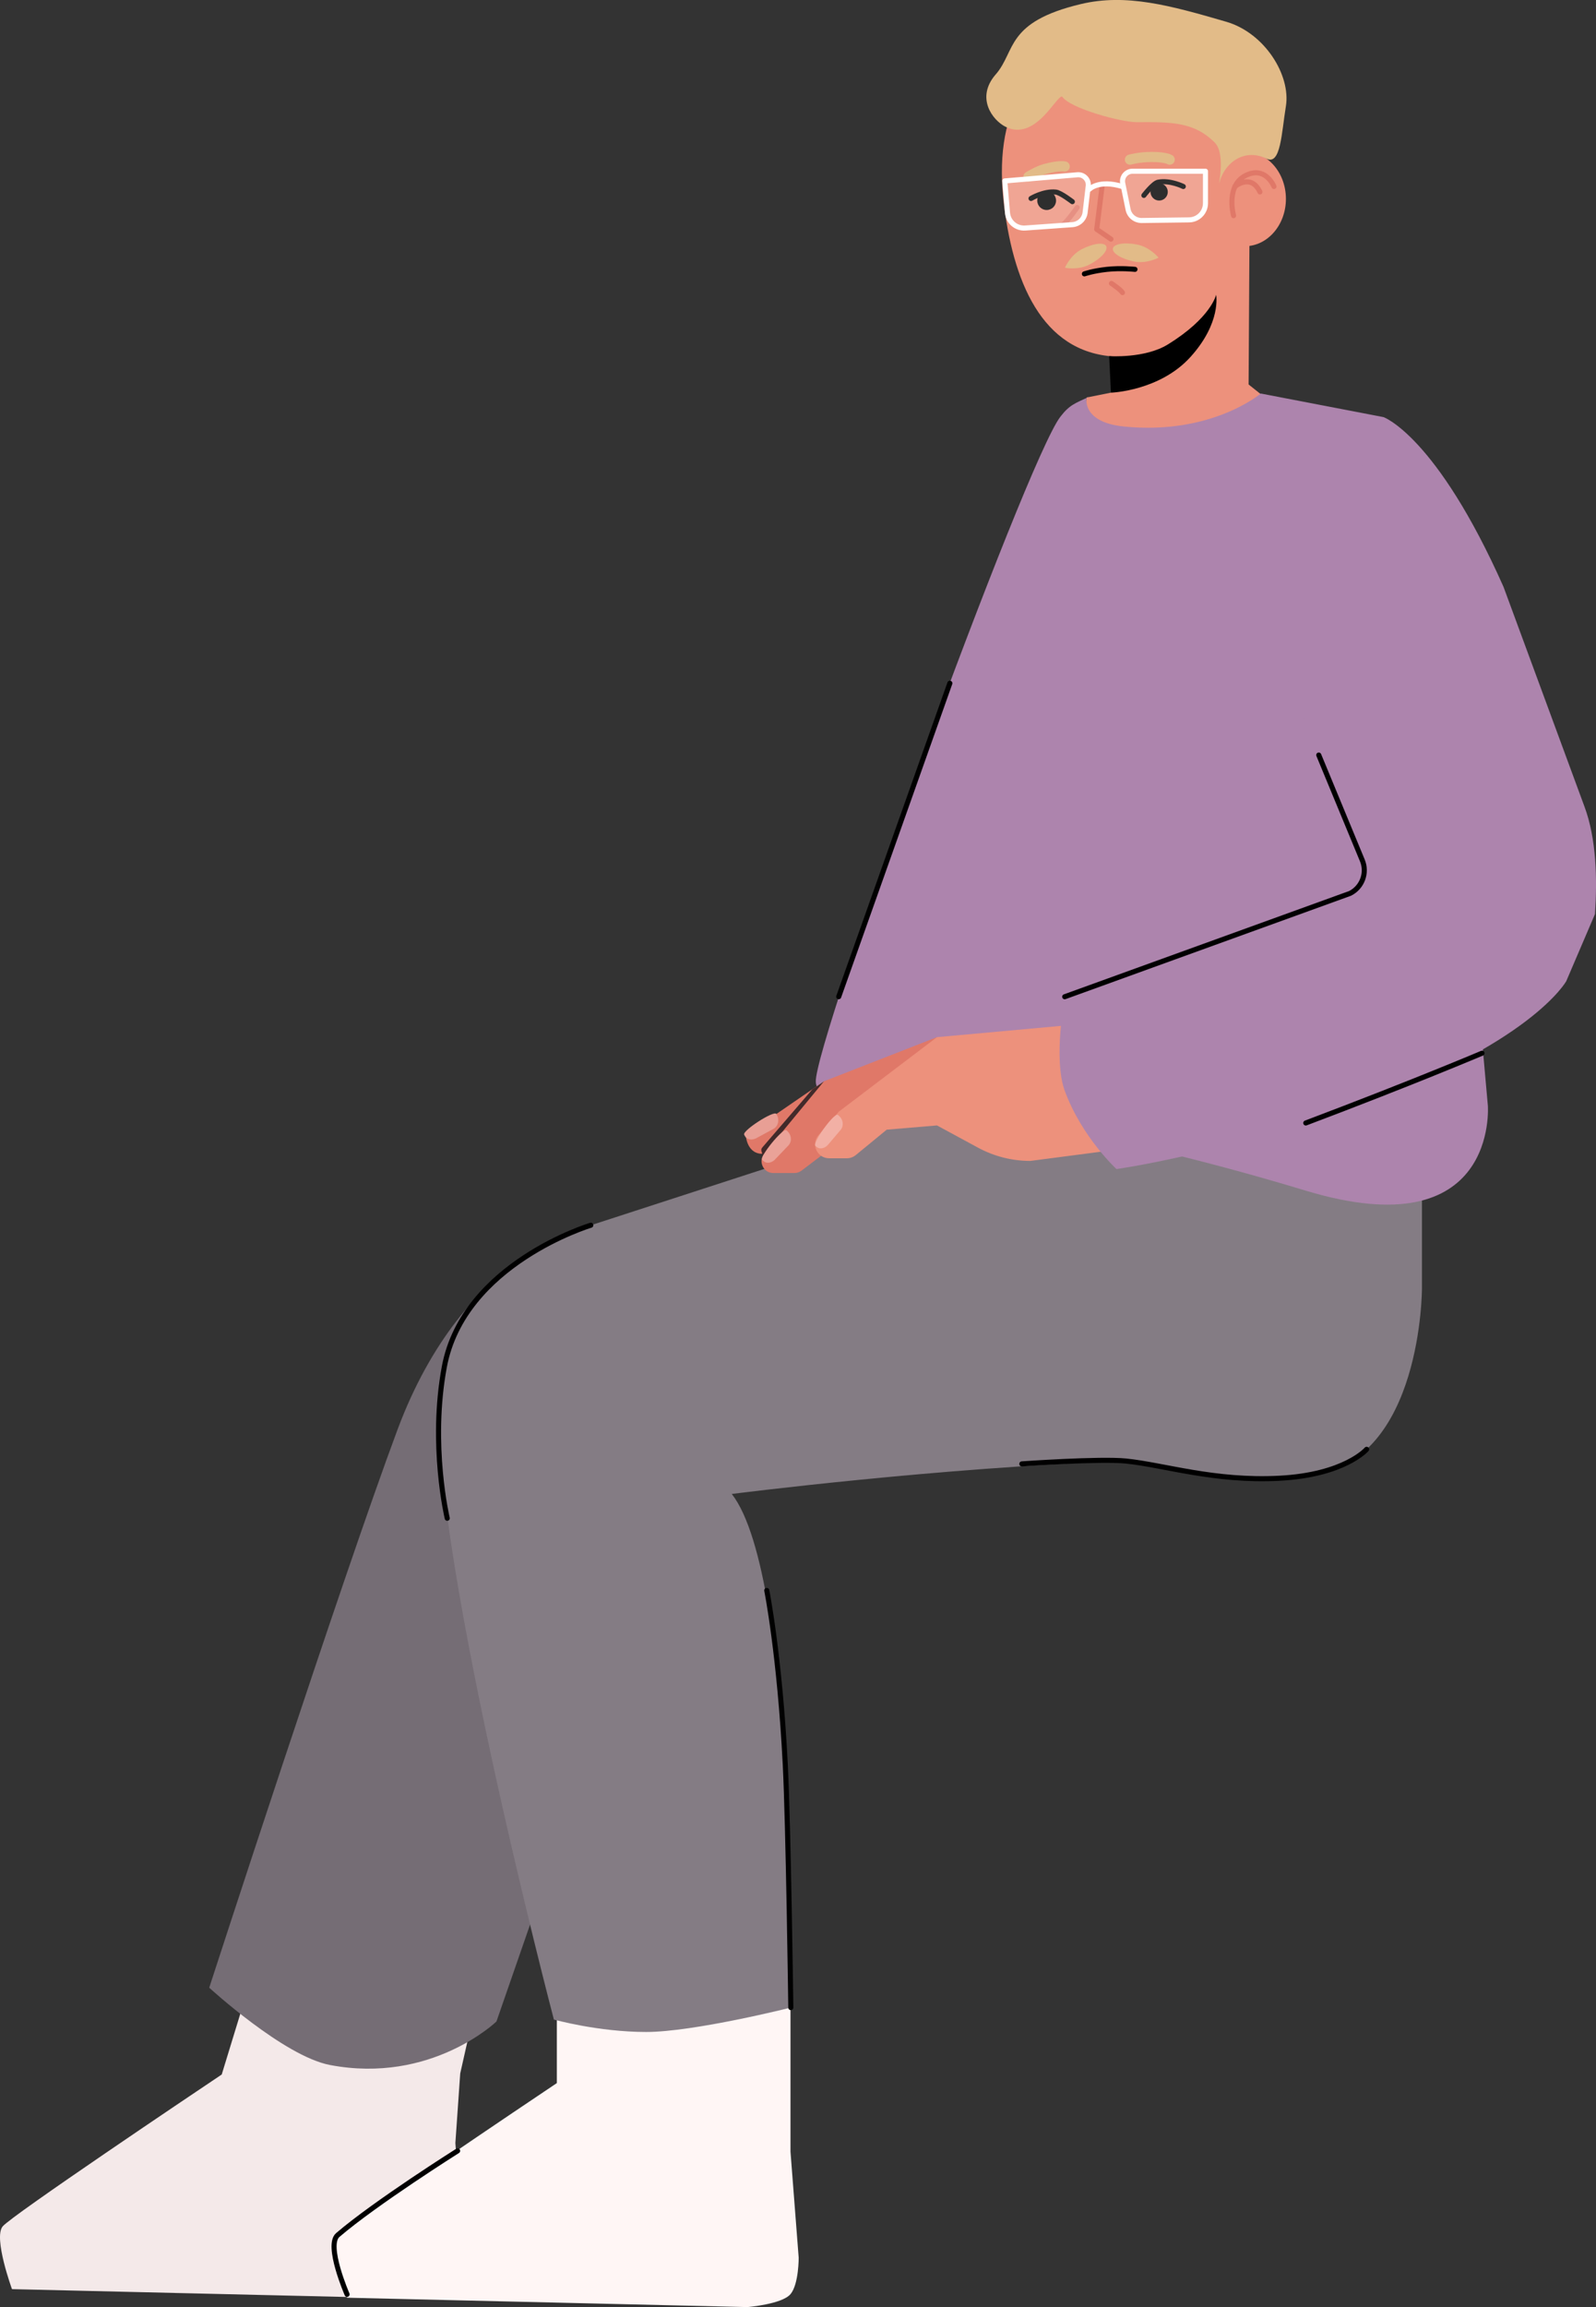
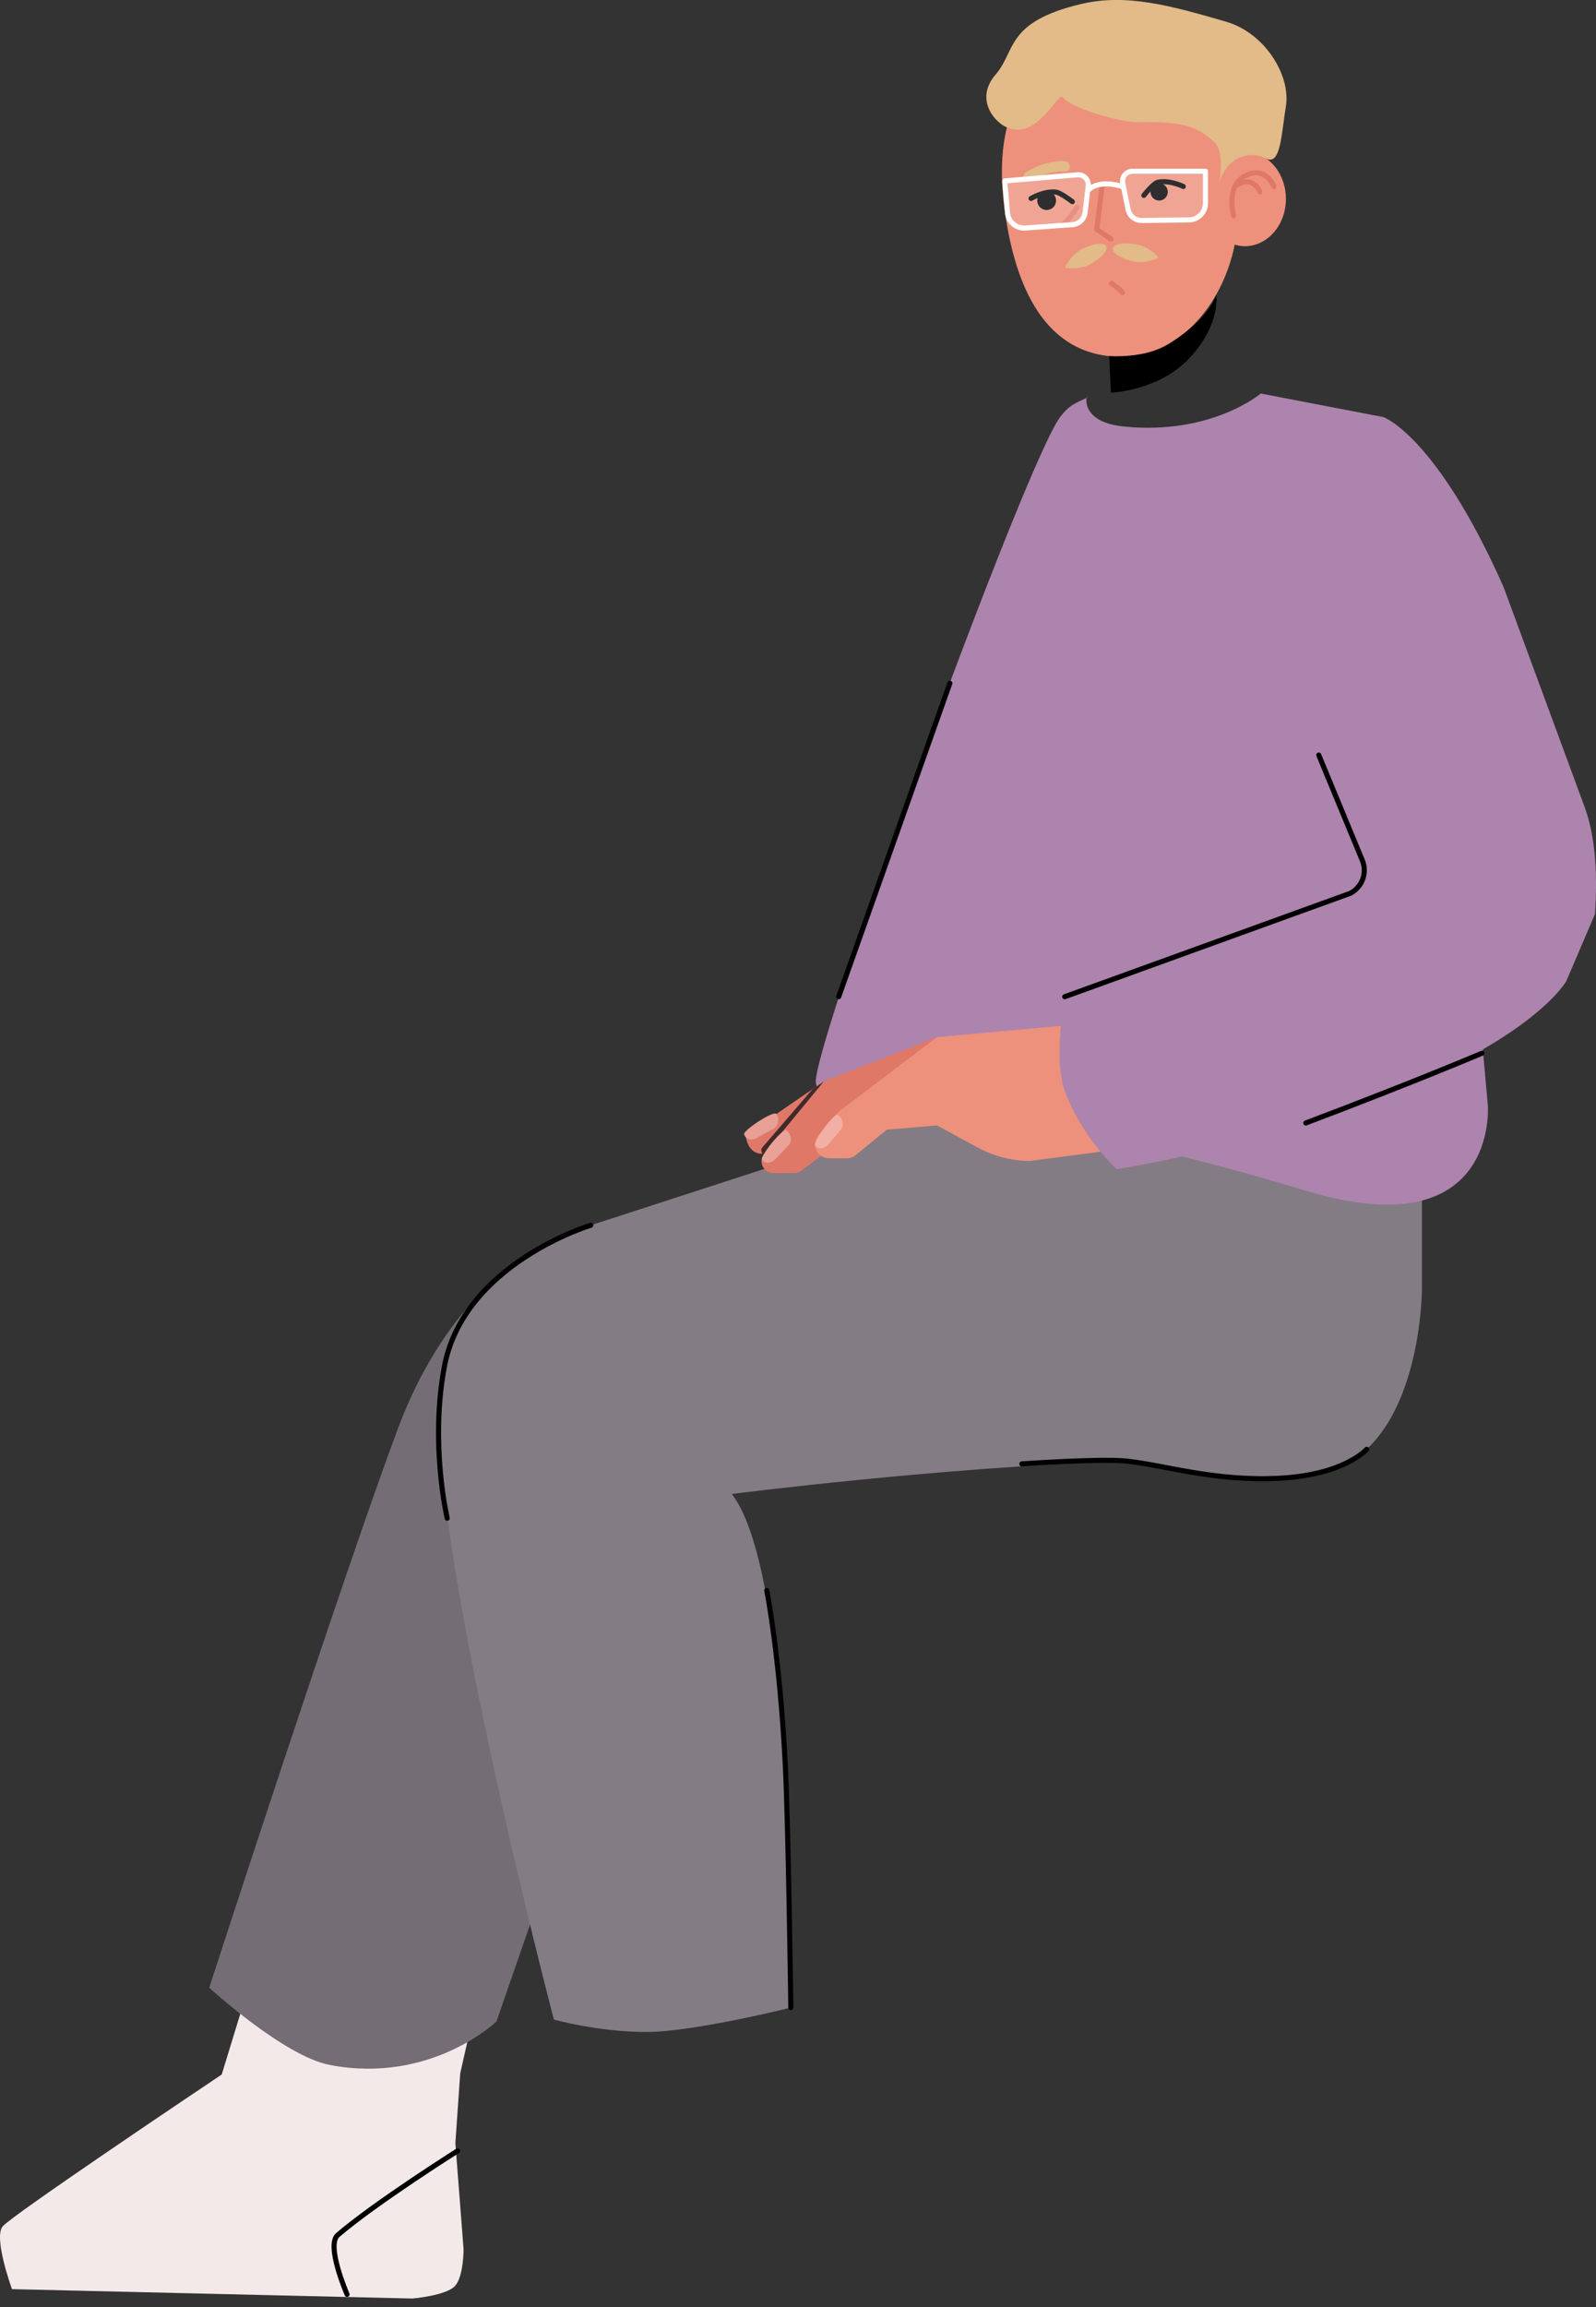
<svg xmlns="http://www.w3.org/2000/svg" id="Ebene_2" data-name="Ebene 2" viewBox="0 0 437.86 632.48">
  <rect x="0" y="0" width="437.86" height="632.48" fill="#333333" stroke="none" />
  <defs>
    <style>
      .cls-1 {
        fill: #756d75;
      }

      .cls-2 {
        fill: #847c84;
      }

      .cls-3 {
        fill: #fff;
        opacity: .18;
      }

      .cls-4 {
        fill: #fff6f5;
      }

      .cls-5 {
        stroke: #e07868;
      }

      .cls-5, .cls-6, .cls-7, .cls-8, .cls-9 {
        fill: none;
        stroke-linecap: round;
        stroke-linejoin: round;
      }

      .cls-5, .cls-7, .cls-8 {
        stroke-width: 1.39px;
      }

      .cls-10 {
        fill: #f2b0a5;
      }

      .cls-6 {
        stroke: #422a2a;
        stroke-width: 2.11px;
      }

      .cls-11 {
        fill: #ed917c;
      }

      .cls-7 {
        stroke: #fff;
      }

      .cls-12 {
        fill: #ad84ad;
      }

      .cls-13 {
        fill: #e07868;
      }

      .cls-14 {
        fill: #eaa298;
      }

      .cls-8 {
        stroke: #000;
      }

      .cls-15 {
        fill: #f4e9e9;
      }

      .cls-9 {
        stroke: #e2bb88;
        stroke-width: 2.79px;
      }

      .cls-16 {
        fill: #e89f95;
      }

      .cls-17 {
        fill: #e2bb88;
      }
    </style>
  </defs>
  <g id="Herr_Becker" data-name="Herr Becker">
    <g>
      <path class="cls-15" d="M127.17,616.49l-2.24-28.97,1.33-19.1,9.27-41.06-64.1,6.71-10.6,34.64c-7.51,5.03-57.74,38.73-60.11,41.65-2.57,3.16,2.57,17.19,2.57,17.19l109.86,2.57s9.48-.79,11.79-3.56c2.3-2.77,2.24-10.08,2.24-10.08Z" />
      <path class="cls-1" d="M162.08,335.89s-34.49,6.39-53.03,56.05c-15.23,40.79-51.65,152.97-51.65,152.97,0,0,20.46,18.78,33.11,21.19,27.81,5.3,45.69-11.92,45.69-11.92l57.17-164.7-31.29-53.59Z" />
-       <path class="cls-4" d="M219.11,618.84l-2.24-28.97v-50.34l-64.1,6.71v24.82c-7.51,5.03-57.74,38.73-60.11,41.65-2.57,3.16,2.57,17.19,2.57,17.19l109.86,2.57s9.48-.79,11.79-3.56c2.3-2.77,2.24-10.08,2.24-10.08Z" />
      <path class="cls-2" d="M390.11,310.73v42.55s0,46.97-29.94,51.05c-27.09,3.69-41.39-4.13-51.28-3.8-51.08,1.72-108.13,9.03-108.13,9.03,18.01,22.97,16.21,140.8,16.21,140.8,0,0-26.57,6.69-39.7,6.69-13.13,0-25.31-3.4-25.31-3.4,0,0-35.92-136.58-31.26-174.98,3.72-30.62,41.38-42.77,41.38-42.77l99.62-32.34,128.42,7.18Z" />
-       <path class="cls-11" d="M304.79,97.8v9.84l-6.68,1.34s-2.54,11.35,8.78,13.34,44.46-9.93,44.46-9.93l-8.8-6.99.25-41.28-6.71,1.99-22.26,25.96-9.03,5.72Z" />
      <path class="cls-11" d="M299.66,14.96c14.02,0,30.87,11.54,37.41,27.62,1.36-.67,2.86-1.04,4.43-1.04,6.24,0,11.29,5.81,11.29,12.98s-5.06,12.98-11.29,12.98c-.95,0-1.86-.18-2.74-.43-3.67,17.69-16.18,30.73-31.08,30.73-20.72,0-29.35-18.72-32.21-41.42-3.18-25.29,6.41-41.42,24.19-41.42Z" />
      <polyline class="cls-5" points="302.35 51.13 300.88 62.86 304.79 65.55" />
      <circle cx="287.15" cy="54.99" r="2.58" />
      <path class="cls-8" d="M324.64,51.13s-3.64-1.82-6.92-1.18c-1.31.25-3.9,3.62-3.9,3.62" />
      <path class="cls-9" d="M292.1,45.64s-1.51-.4-5.49.71c-1.92.53-4.44,2.08-4.44,2.08" />
-       <path class="cls-9" d="M310,43.76s2.48-.73,5.97-.73c3.9,0,4.93.73,4.93.73" />
      <circle cx="318.01" cy="52.61" r="2.37" />
      <path class="cls-5" d="M307.95,80.22c-.47-.81-3.03-2.52-3.03-2.52" />
      <path class="cls-8" d="M282.86,54.41s3.48-2.11,6.8-1.75c1.32.14,4.54,2.63,4.54,2.63" />
      <path d="M333.64,80.81s-1.32,6.27-13.26,13.63c-6.3,3.88-16.08,3.19-16.08,3.19l.48,10.02s13.39-.43,21.87-9.84c8.48-9.41,6.99-16.99,6.99-16.99Z" />
      <path class="cls-5" d="M338.43,59.13s-2.5-8.94,4.15-11.39c4.87-1.79,6.93,3.39,6.93,3.39" />
      <path class="cls-5" d="M338.82,51.13s4.39-3.71,6.84,1.49" />
      <path class="cls-12" d="M298.11,108.99l.67-.21c-3.81,1.79-5.31,2.14-7.88,5.48-9.55,12.42-67.65,171.88-67.09,182.33.56,10.44,35.82.05,134.42,29.82,52.98,16,49.96-23.32,49.96-23.32l-12.1-135.39-16.56-53.36-33.64-6.46s-13.47,11.46-37.51,9.05c-11.76-1.18-10.28-7.94-10.28-7.94Z" />
      <g>
        <path class="cls-13" d="M226.05,296.43l-21.45,14.73s.21,5.54,5.07,5.13,14.88-5.11,14.88-5.11l1.5-14.74Z" />
        <polyline class="cls-6" points="229.89 296.43 226.49 297.44 223.6 299.4 209.92 315.28 210.89 318.75" />
        <path class="cls-13" d="M257.05,284.33l-31,12.1-16.38,19.85c-1.74,2.11-.24,5.3,2.5,5.3h5.77c.71,0,1.39-.23,1.96-.66l37.16-28.19v-8.4Z" />
        <path class="cls-11" d="M230.1,304.77l26.96-20.44,40.69-3.7,15.39,3.7v29.95s-30.47,3.98-30.47,3.98c-5.01,0-9.95-1.25-14.36-3.64l-11.25-6.09-13.79,1.16-8.49,6.97c-.69.56-1.55.87-2.44.87h-4.88c-3.29,0-5.06-3.87-2.9-6.36l5.55-6.4Z" />
        <path class="cls-10" d="M223.7,314.13l.33.28c.94.8,2.45.4,3.39-.88l3.29-3.88c.93-1.29.43-2.93-.5-3.72l-.33-.28c-.94-.8-7.11,7.69-6.17,8.49Z" />
        <path class="cls-14" d="M209.14,317.98l.31.3c.89.85,2.43.54,3.43-.68l3.51-3.68c1.01-1.23.6-2.9-.29-3.75l-.31-.3c-.89-.85-7.55,7.27-6.66,8.12Z" />
        <path class="cls-16" d="M204.16,311.06l.2.38c.58,1.08,2.14,1.26,3.48.4l4.47-2.43c1.34-.86,1.46-2.57.88-3.65l-.2-.38c-.58-1.08-9.41,4.6-8.83,5.68Z" />
      </g>
      <path class="cls-12" d="M379.55,114.34s14.5,5.1,32.94,46.55l22.18,60.16c3.34,8.9,3.54,20.05,2.91,29.54l-7.88,18.39s-9.71,17.57-59.37,34.87c-37.13,12.93-64.02,16.64-64.02,16.64,0,0-9.5-8.69-14.2-21.47-3.19-8.68,0-25.78,0-25.78l84.16-31.3-25.53-61.67,28.81-65.94Z" />
      <path class="cls-8" d="M361.8,206.99l11.95,28.88c1.42,3.42-.04,7.36-3.35,9.04l-78.3,28.34" />
      <path class="cls-8" d="M406.58,288.73s-18.94,8.04-48.34,19.13" />
-       <path class="cls-8" d="M311.38,73.84s-3.83-.42-7.69,0-6.19,1.24-6.19,1.24" />
      <path class="cls-17" d="M273.18,20.4c5.58-6.44,2.59-14.33,23.33-19.28,12.4-2.96,24.46.34,39.93,4.85,10.53,3.07,17.73,14.65,16.34,23.17-1.19,7.27-1.41,16.3-5.3,14.36-5.63-2.8-11.19.55-12.87,6.3-.75,2.59,1.93-7.41-1.34-10.71-5.61-5.64-11.77-5.66-21.37-5.59-4.06.03-18.23-3.68-20.54-7.05-1.69-.07-7.35,12.41-15.54,8.28-3.49-1.76-8.23-7.9-2.65-14.33Z" />
      <line class="cls-8" x1="230.1" y1="273.24" x2="260.59" y2="187.31" />
      <path class="cls-8" d="M280.34,401.31s21.44-1.5,28.55-.78c10.53,1.07,24.15,5.64,42.08,4.72,17.93-.92,23.96-7.93,23.96-7.93" />
      <path class="cls-8" d="M162.08,335.89s-34.9,10.5-40.18,38.82c-3.99,21.44.8,41.51.8,41.51" />
      <path class="cls-8" d="M125.55,589.64s-22.53,14.2-32.89,23.08c-3.3,2.83,2.56,16.26,2.56,16.26" />
      <path class="cls-17" d="M317.85,70.64s-3.27,1.75-6.73,1.05-6.06-2.3-5.8-3.58c.26-1.28,3.27-1.75,6.73-1.05s5.8,3.58,5.8,3.58Z" />
      <path class="cls-17" d="M292.16,73.4s1.44-3.42,4.57-5.05,6.15-2.03,6.75-.88-1.44,3.42-4.57,5.05-6.75.88-6.75.88Z" />
      <path class="cls-5" d="M295.52,56.87s-2.64,3.82-4.08,4.88" />
      <path class="cls-3" d="M326.21,60.28l-12.97.17c-1.81.02-3.39-1.24-3.75-3.02l-1.47-7.2c-.35-1.7.95-3.29,2.69-3.29h20.01v8.77c0,2.5-2.01,4.54-4.51,4.57Z" />
      <path class="cls-7" d="M326.21,60.28l-12.97.17c-1.81.02-3.39-1.24-3.75-3.02l-1.47-7.2c-.35-1.7.95-3.29,2.69-3.29h20.01v8.77c0,2.5-2.01,4.54-4.51,4.57Z" />
      <path class="cls-3" d="M281.27,62.51l12.94-.92c1.81-.13,3.27-1.53,3.49-3.33l.86-7.29c.2-1.72-1.23-3.2-2.96-3.06l-19.94,1.69.74,8.74c.21,2.49,2.38,4.35,4.88,4.17Z" />
      <path class="cls-7" d="M281.27,62.51l12.94-.92c1.81-.13,3.27-1.53,3.49-3.33l.86-7.29c.2-1.72-1.23-3.2-2.96-3.06l-19.94,1.69.74,8.74c.21,2.49,2.38,4.35,4.88,4.17Z" />
      <path class="cls-7" d="M298.87,51.87s2.61-2.75,9.16-.7" />
      <path class="cls-8" d="M210.36,436.01s3.56,17.79,5.08,47.77c.85,16.63,1.52,66.58,1.52,66.58" />
    </g>
  </g>
</svg>